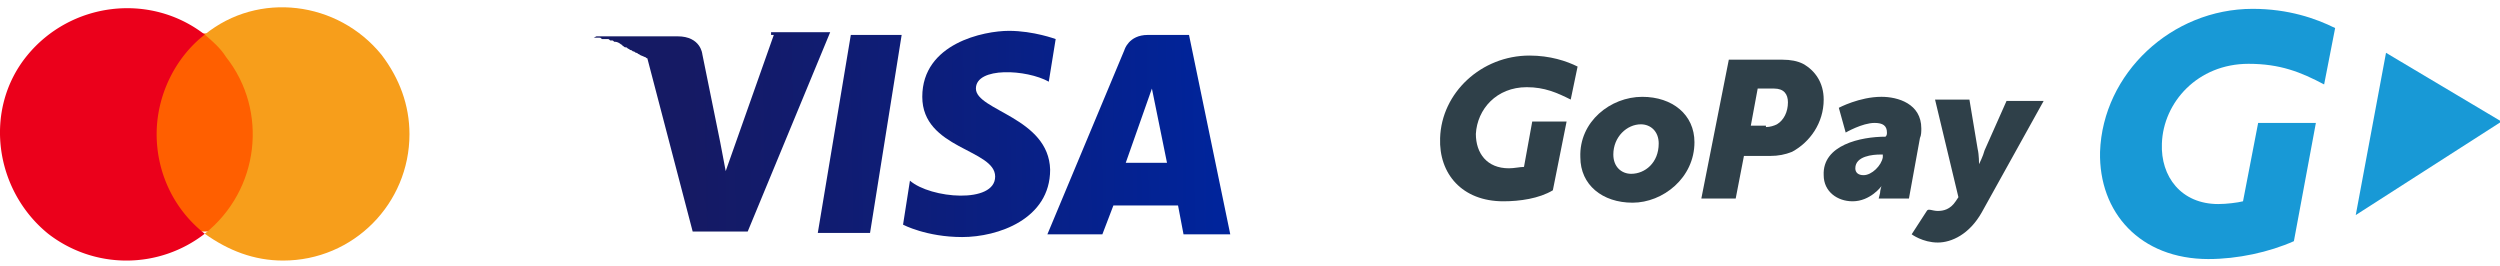
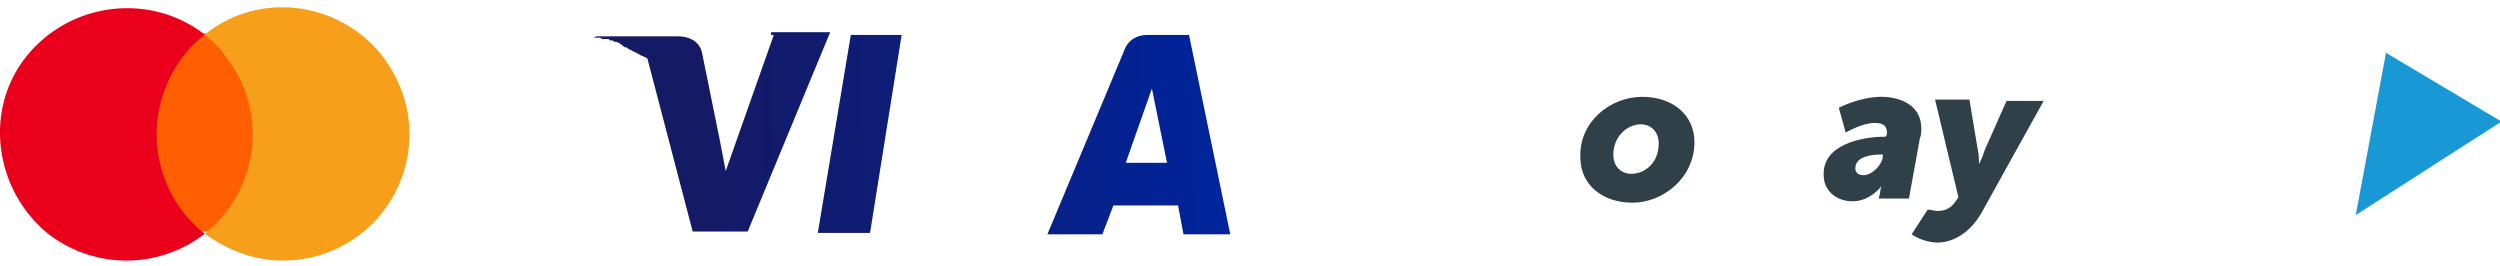
<svg xmlns="http://www.w3.org/2000/svg" width="160" height="17" viewBox="0 0 160 17">
  <defs>
    <linearGradient id="p8f8a" x1="44.2" x2="77.86" y1="8.73" y2="8.24" gradientUnits="userSpaceOnUse">
      <stop offset="0" stop-color="#151a64" />
      <stop offset=".39" stop-color="#0e1d77" />
      <stop offset="1" stop-color="#00249b" />
    </linearGradient>
    <linearGradient id="p8f8b" x1="44.2" x2="77.86" y1="8.5" y2="8.01" gradientUnits="userSpaceOnUse">
      <stop offset="0" stop-color="#151a64" />
      <stop offset=".39" stop-color="#0e1d77" />
      <stop offset="1" stop-color="#00249b" />
    </linearGradient>
    <linearGradient id="p8f8c" x1="44.21" x2="77.86" y1="9.08" y2="8.59" gradientUnits="userSpaceOnUse">
      <stop offset="0" stop-color="#151a64" />
      <stop offset=".39" stop-color="#0e1d77" />
      <stop offset="1" stop-color="#00249b" />
    </linearGradient>
    <linearGradient id="p8f8d" x1="44.2" x2="77.86" y1="8.85" y2="8.35" gradientUnits="userSpaceOnUse">
      <stop offset="0" stop-color="#151a64" />
      <stop offset=".39" stop-color="#0e1d77" />
      <stop offset="1" stop-color="#00249b" />
    </linearGradient>
  </defs>
  <g>
    <g>
      <path fill="#ff5f00" d="M9.166 2.143h7.804v12.673H9.166z" />
    </g>
    <g>
      <path fill="#eb001b" d="M10.025 8.586c0-2.435 1.146-4.869 3.08-6.372C9.595-.506 4.511.137 1.72 3.574c-2.793 3.437-2.077 8.592 1.36 11.384a8.169 8.169 0 0 0 10.024 0c-2.005-1.575-3.079-3.938-3.079-6.372z" />
    </g>
    <g>
      <path fill="#f79e1b" d="M26.206 8.586c0 4.44-3.58 8.09-8.09 8.09-1.862 0-3.509-.644-5.012-1.718 3.508-2.792 4.081-7.875 1.36-11.312-.358-.573-.859-1.003-1.36-1.432 3.436-2.793 8.52-2.148 11.312 1.29 1.146 1.502 1.79 3.22 1.79 5.082z" />
    </g>
    <g>
      <path fill="url(#p8f8a)" d="M54.452 2.236l-2.113 12.671h3.344l2.023-12.671z" />
    </g>
    <g>
      <path fill="url(#p8f8b)" d="M49.348 2.061v.175h.175l-3.078 8.713-.352-1.85-1.144-5.63s-.089-1.144-1.585-1.144h-5.191l-.176.087h.352c.089 0 .089 0 .176.089h.351c.089 0 .089 0 .176.087h.089c.087 0 .087 0 .176.089h.087c.089 0 .265.087.354.176 0 0 .087 0 .087.087.089 0 .089.089.176.089.088 0 .088 0 .175.089.089 0 .089.087.176.087.089 0 .089.088.176.088.089 0 .089.087.176.087.089 0 .089.089.176.089.089.087.178.087.354.176.087 0 .087.087.176.087l2.902 11.088h3.52l5.28-12.759z" />
    </g>
    <g>
      <path fill="url(#p8f8c)" d="M73.722 5.668l.966 4.751h-2.64zm-.265-3.432c-1.231 0-1.496.969-1.496.969l-4.928 11.791h3.519l.706-1.848h4.136l.351 1.848h2.992l-2.64-12.76z" />
    </g>
    <g>
-       <path fill="url(#p8f8d)" d="M59.026 6.196c0 3.344 4.664 3.344 4.664 5.104 0 1.759-4.136 1.408-5.454.263l-.441 2.816s1.496.792 3.784.792c2.286 0 5.63-1.144 5.63-4.311-.087-3.344-4.751-3.784-4.751-5.192 0-1.408 3.255-1.231 4.664-.44l.441-2.727s-1.409-.527-2.992-.527c-1.585 0-5.545.79-5.545 4.222z" />
-     </g>
+       </g>
    <g>
-       <path fill="#1899d6" d="M141.353 16.58c-4.399 0-7.039-2.993-6.95-6.864.175-5.016 4.574-9.15 9.766-9.15 2.288 0 4.047.615 5.28 1.23l-.705 3.608c-1.495-.792-2.816-1.32-4.839-1.32-3.256 0-5.456 2.464-5.544 5.104-.088 2.111 1.232 3.871 3.608 3.871.528 0 1.232-.088 1.584-.176l.968-5.015h3.695l-1.407 7.567c-1.584.704-3.608 1.144-5.456 1.144z" />
-     </g>
+       </g>
    <g>
      <path fill="#1899d6" d="M160.095 7.78l-7.39-4.4-1.937 10.383z" />
    </g>
    <g>
      <path fill="#2f4049" d="M108.445 9.1c0 2.288-2.023 3.872-3.96 3.872-1.935 0-3.343-1.144-3.343-2.904-.088-2.288 1.936-3.871 3.96-3.871 1.935 0 3.343 1.143 3.343 2.903zm-2.287.088c0-.793-.529-1.232-1.145-1.232-.88 0-1.76.792-1.76 1.935 0 .793.528 1.233 1.144 1.233.88 0 1.76-.705 1.76-1.937z" />
    </g>
    <g>
-       <path fill="#2f4049" d="M110.644 3.82h3.432c.529 0 .969.088 1.32.265.792.44 1.32 1.232 1.32 2.287 0 1.496-.88 2.728-2.024 3.344-.44.176-.88.264-1.408.264h-1.672l-.528 2.728h-2.199zm2.376 4.312c.265 0 .529-.088.705-.176.44-.264.703-.792.703-1.408 0-.528-.264-.88-.88-.88h-1.056l-.44 2.376h.968z" />
-     </g>
+       </g>
    <g>
      <path fill="#2f4049" d="M120.764 8.483c0-.439-.264-.616-.792-.616-.792 0-1.848.616-1.848.616l-.44-1.584s1.32-.703 2.728-.703c1.056 0 2.552.44 2.552 2.023 0 .177 0 .44-.088.617l-.704 3.871h-1.936l.088-.352c0-.176.088-.44.088-.44s-.704.968-1.848.968c-.968 0-1.848-.616-1.848-1.672-.088-1.936 2.376-2.463 3.96-2.463.088-.089.088-.177.088-.265zm-.264 1.584v-.176h-.176c-.44 0-1.584.088-1.584.88 0 .264.176.44.528.44.528 0 1.144-.616 1.232-1.144z" />
    </g>
    <g>
      <path fill="#2f4049" d="M124.02 13.5c.351 0 .791-.089 1.143-.617l.176-.263-1.496-6.247h2.2l.528 3.167c.088.352.088.968.088.968s.264-.528.352-.88l1.408-3.169h2.375l-3.959 7.128c-.792 1.408-1.936 1.935-2.816 1.935-.968 0-1.672-.527-1.672-.527l.968-1.495c.088-.177.352 0 .704 0z" />
    </g>
    <g>
-       <path fill="#2f4049" d="M96.215 12.883c-2.64 0-4.136-1.76-4.048-4.047.088-2.904 2.64-5.28 5.72-5.28 1.319 0 2.375.352 3.079.704l-.44 2.112c-.88-.44-1.671-.792-2.815-.792-1.936 0-3.168 1.407-3.256 2.991 0 1.232.704 2.2 2.112 2.2.352 0 .704-.088.968-.088l.528-2.904h2.199l-.88 4.4c-.88.528-2.111.704-3.167.704z" />
-     </g>
+       </g>
  </g>
</svg>